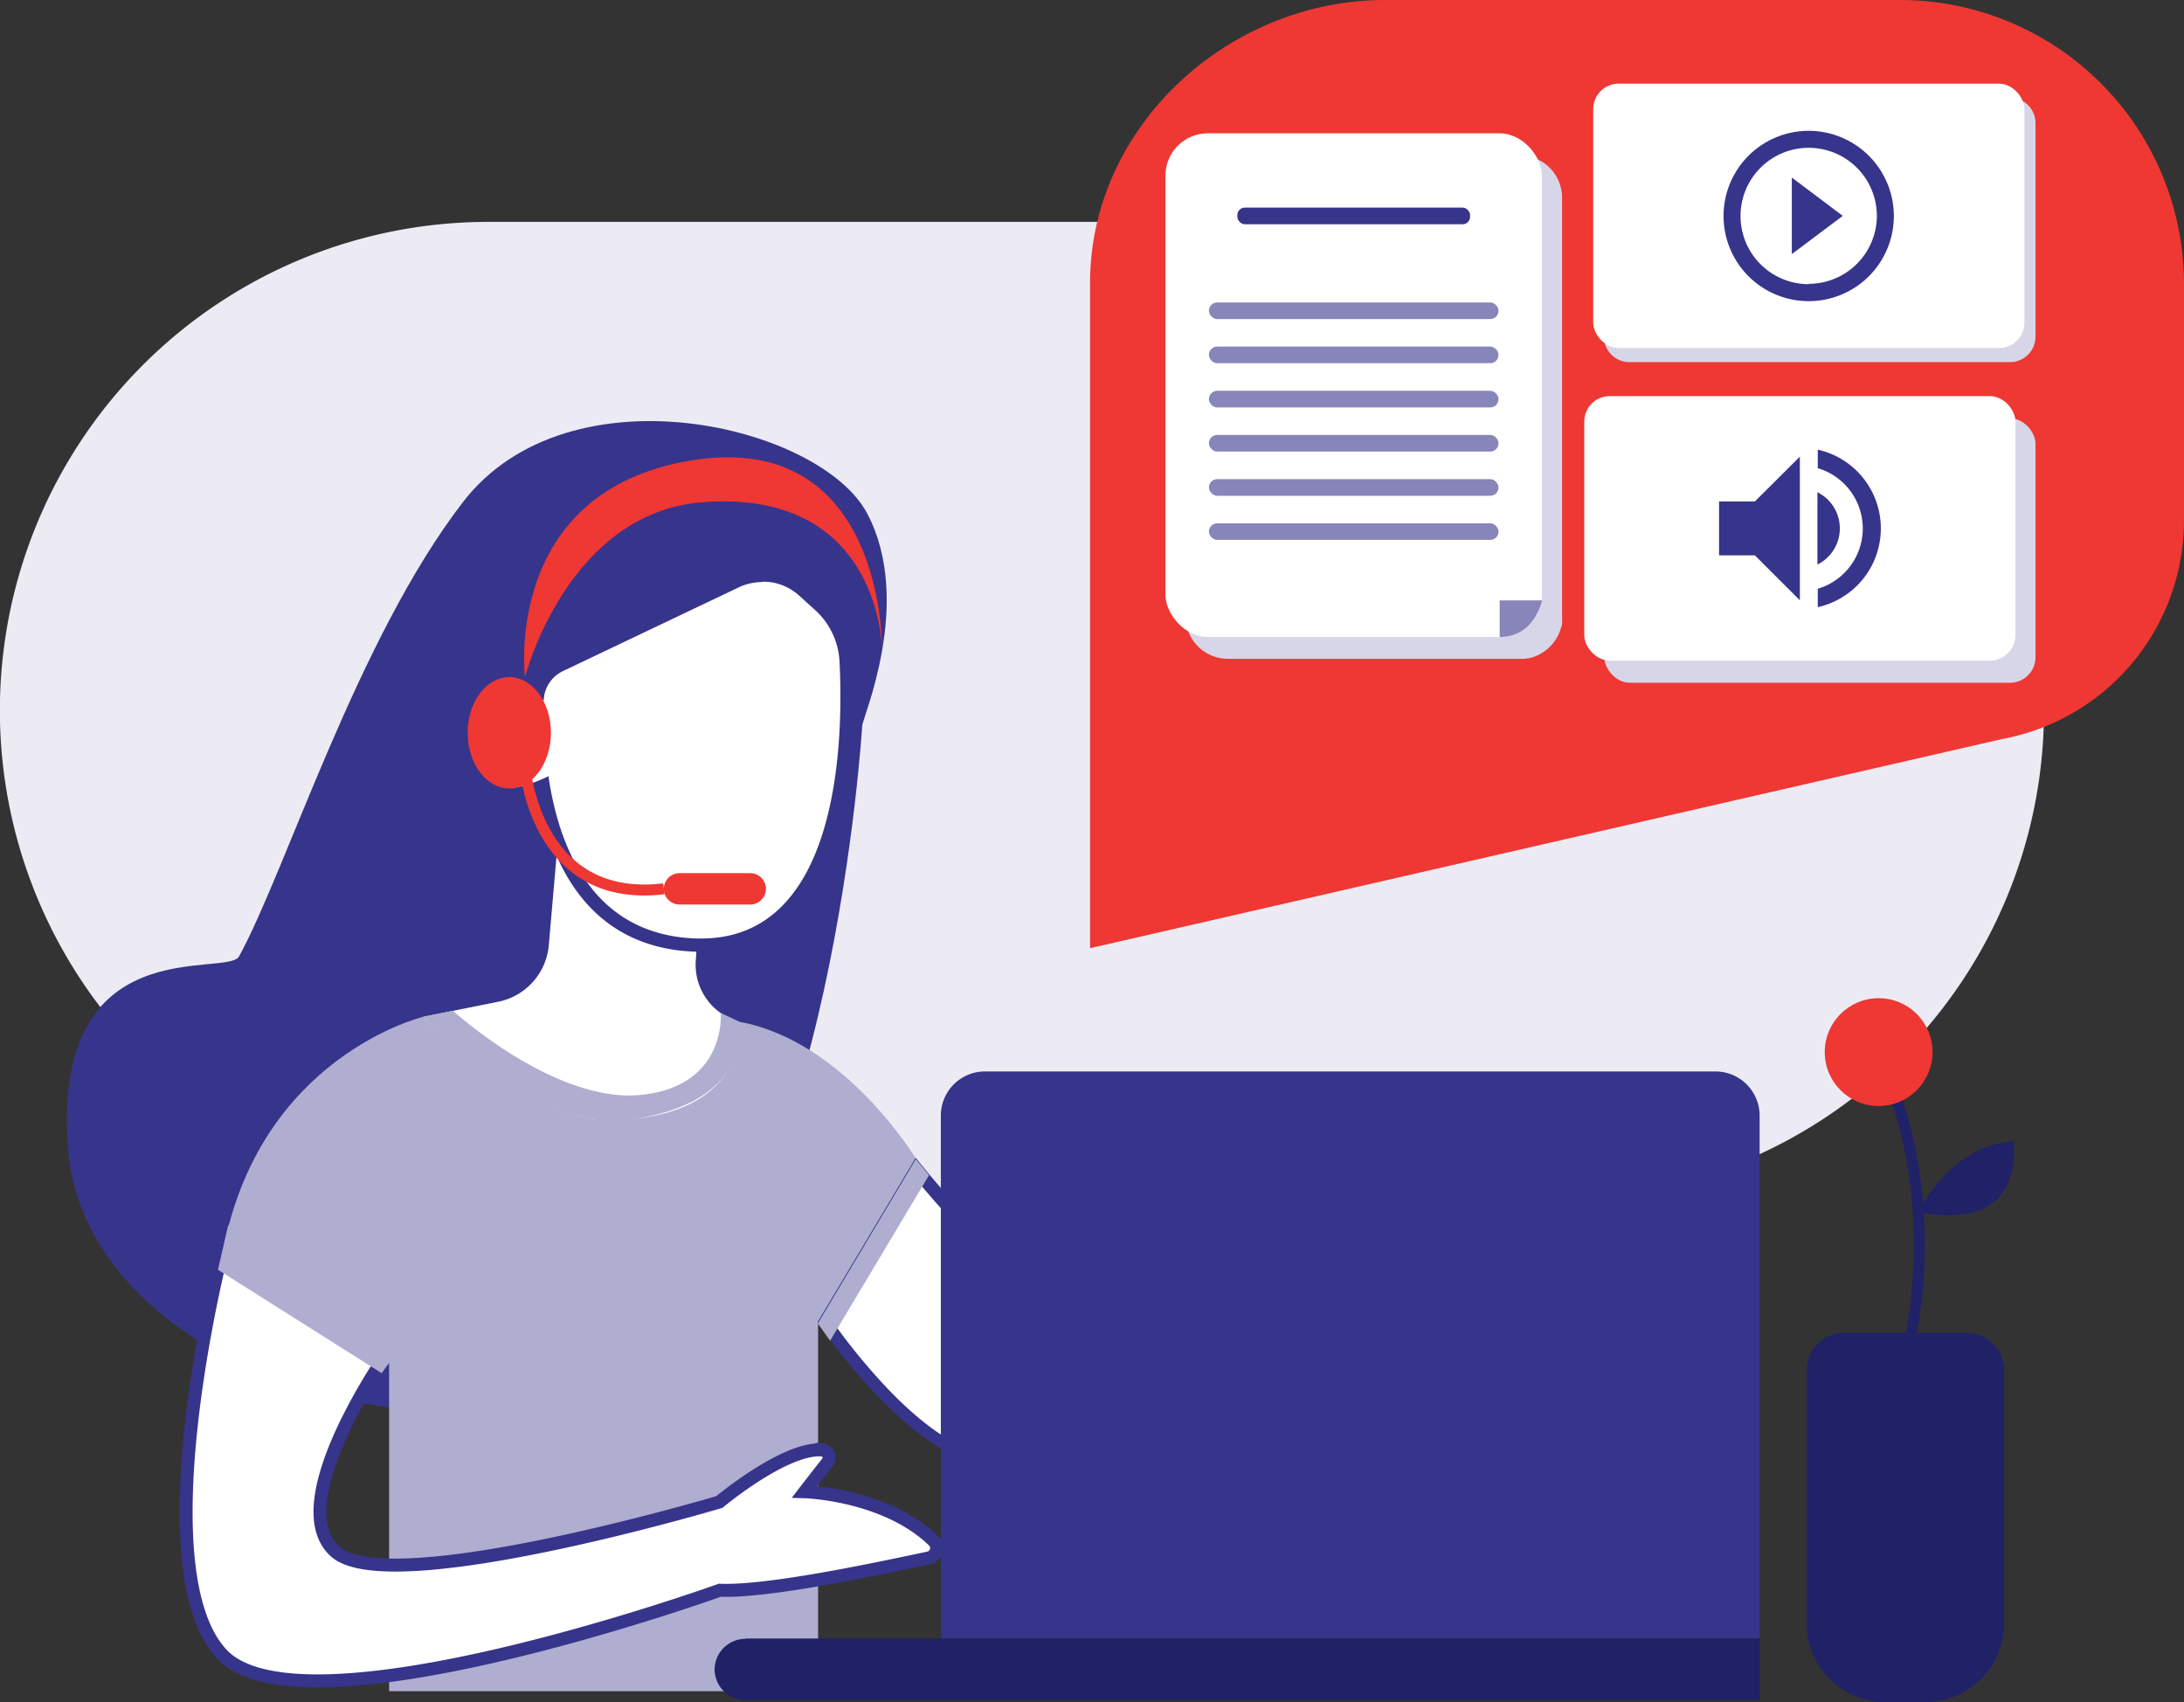
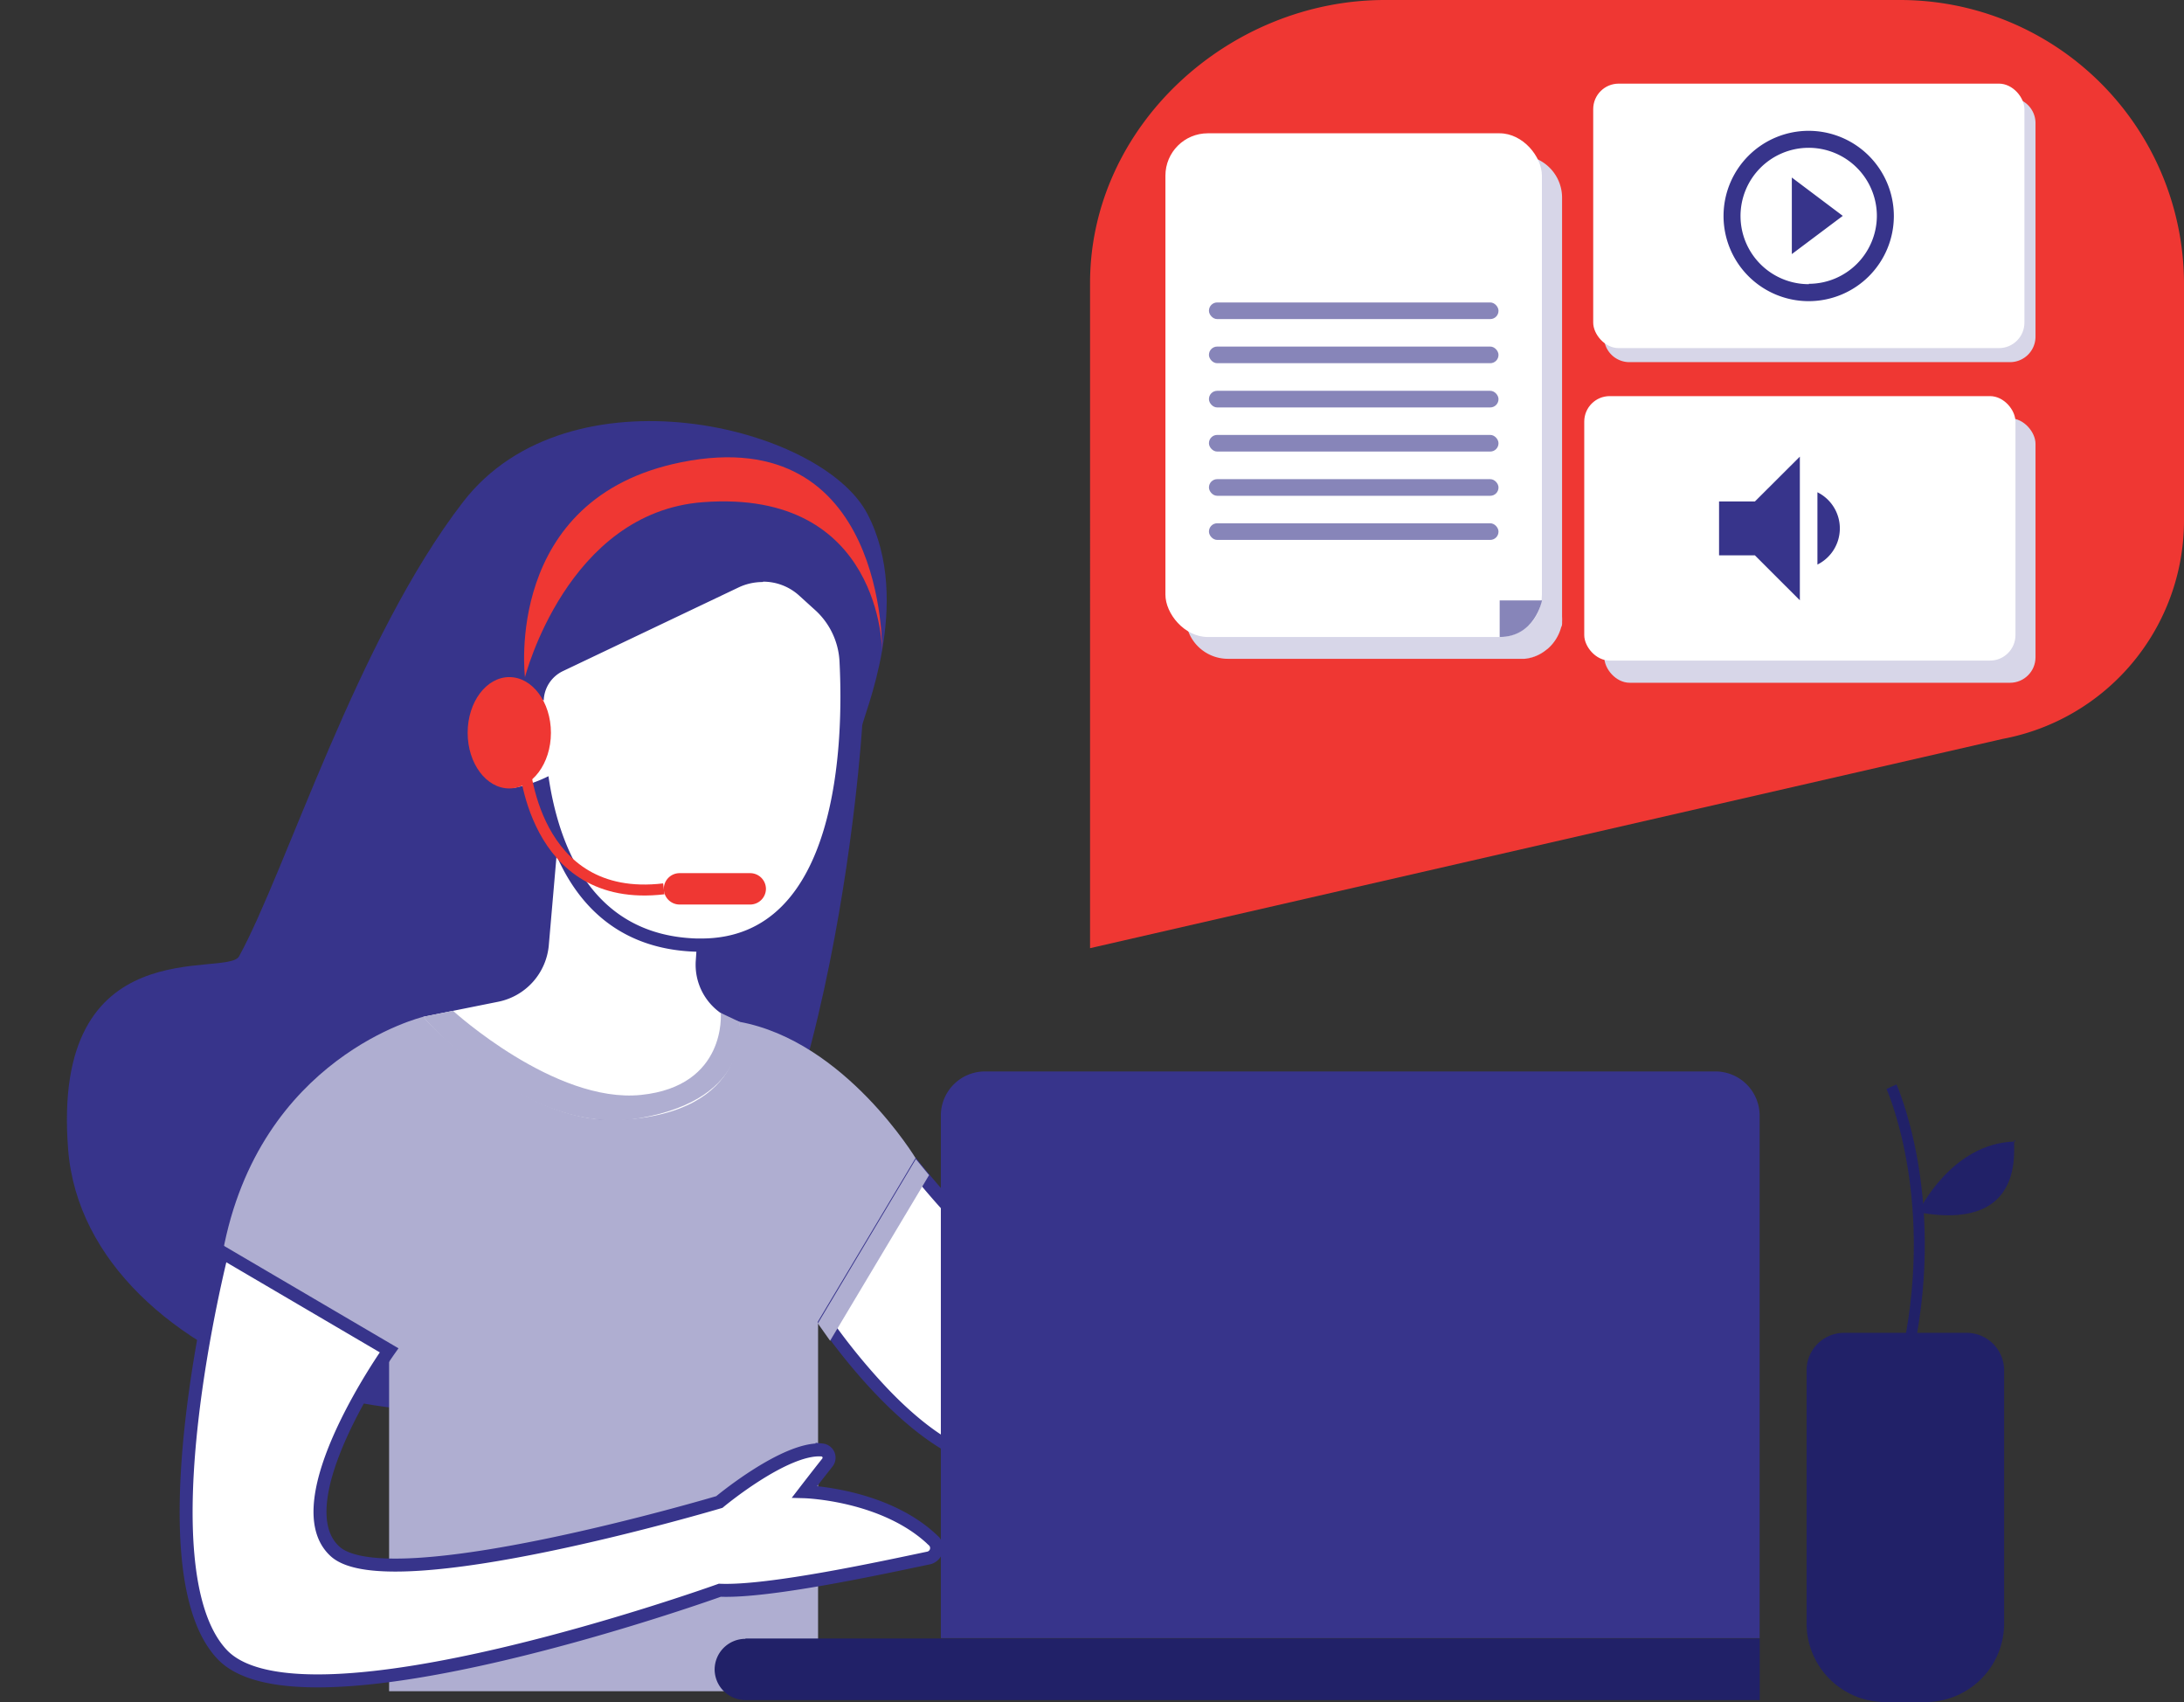
<svg xmlns="http://www.w3.org/2000/svg" id="Livello_1" data-name="Livello 1" viewBox="0 0 185.17 144.29">
  <rect x="0" y="0" width="185.17" height="144.29" fill="#333333" stroke="none" />
  <defs>
    <style>.cls-1{fill:#ecebf4;}.cls-2{fill:#ef3733;}.cls-3{fill:#37348b;}.cls-4,.cls-6{fill:#fff;}.cls-5{fill:#afaed1;}.cls-6{stroke:#37348b;stroke-width:1.1px;}.cls-10,.cls-11,.cls-6{stroke-miterlimit:10;}.cls-7{fill:#212168;}.cls-8{fill:#d7d6e8;}.cls-9{fill:#8785b9;}.cls-10,.cls-11{fill:none;stroke-width:0.93px;}.cls-10{stroke:#ef3733;}.cls-11{stroke:#212168;}</style>
  </defs>
  <g id="Livello_1-2" data-name="Livello 1">
-     <path class="cls-1" d="M161.42,159.27H251.9a41.41,41.41,0,0,1,41.41,41.41h0a41.41,41.41,0,0,1-41.41,41.41H161.42A41.41,41.41,0,0,1,120,200.68h0A41.41,41.41,0,0,1,161.42,159.27Z" transform="translate(-120.01 -140.46)" />
    <path class="cls-2" d="M289.8,203.1l-77.37,17.74V164.46c0-13.3,11.75-24,25-24H281.1a24.08,24.08,0,0,1,24.08,24.08v20.07A18.83,18.83,0,0,1,289.8,203.1Z" transform="translate(-120.01 -140.46)" />
    <path class="cls-3" d="M193.11,202c0-.65,4.38-10.5.43-18s-25.29-12.61-34.26-1-15,31.24-19,38.53c-1,1.86-16-2.52-14.49,16.4s33.21,28.65,49,17.32S193.11,202,193.11,202Z" transform="translate(-120.01 -140.46)" />
    <path class="cls-4" d="M172.09,236c-12.35,0-16.66-9-16.7-9l-.3-.64,7.06-1.42a4.83,4.83,0,0,0,3.84-4.3l1.14-13.18L168,210c2.86,9.22,10.82,9.42,11.16,9.42h.58l-.16,2.48a4.46,4.46,0,0,0,3.11,4.54l.49.15.08.29a6.68,6.68,0,0,1-1,5.47c-1.7,2.28-4.94,3.47-9.66,3.55Z" transform="translate(-120.01 -140.46)" />
    <path class="cls-3" d="M167.44,210.21c3,9.73,11.69,9.8,11.69,9.8l-.13,1.9a5,5,0,0,0,3.5,5.11l.2.06s2.29,8.11-10.18,8.32h-.43c-12.14,0-16.2-8.74-16.2-8.74l6.37-1.28a5.37,5.37,0,0,0,4.28-4.79l.9-10.38m-.62-5.69-.48,5.59-.9,10.39a4.29,4.29,0,0,1-3.4,3.8l-6.37,1.28-1.38.28.6,1.27c.17.38,4.5,9.37,17.2,9.37h.44c4.9-.08,8.29-1.35,10.09-3.77a7.28,7.28,0,0,0,1.14-5.95l-.16-.57L183,226l-.2-.07a3.89,3.89,0,0,1-2.72-4l.12-1.9.07-1.16h-1.16c-.32,0-7.91-.22-10.65-9l-1.67-5.36Z" transform="translate(-120.01 -140.46)" />
    <path class="cls-4" d="M179.11,220.56c-8.82-.27-12-7.36-13-13.55l-.24.11a6.45,6.45,0,0,1-2.27.66,1.66,1.66,0,0,1-1.26-.53c-.75-.79-1-2.5-.77-5.7.18-2.79,1.57-3.2,2.38-3.2a4,4,0,0,1,1.85.55,3.42,3.42,0,0,1,1.79-2.08l14.93-7.1a5.1,5.1,0,0,1,5.65.84l1.39,1.27a6.85,6.85,0,0,1,2.23,4.73c.28,5.6,0,15.77-4.86,20.92a9.81,9.81,0,0,1-7.42,3.09Z" transform="translate(-120.01 -140.46)" />
    <path class="cls-3" d="M184.72,189.77a4.54,4.54,0,0,1,3.07,1.2l1.4,1.27a6.31,6.31,0,0,1,2,4.34c.34,6.65,0,23.44-11.72,23.44h-.39c-8.77-.27-11.67-7.63-12.57-13.76a11,11,0,0,1-3,1c-1.15,0-1.77-1.19-1.48-5.64.14-2.1,1-2.69,1.83-2.69a4.43,4.43,0,0,1,2.25.92h0a2.86,2.86,0,0,1,1.63-2.5l14.93-7.11a4.78,4.78,0,0,1,2-.44m0-1.1h0a5.54,5.54,0,0,0-2.43.55l-14.94,7.11a3.93,3.93,0,0,0-1.85,1.82,4,4,0,0,0-1.55-.36c-.81,0-2.71.37-2.93,3.72s0,5.19.91,6.12a2.24,2.24,0,0,0,1.67.7,5.87,5.87,0,0,0,2.09-.54c1.62,8.51,6.23,13.11,13.4,13.32h.42a10.36,10.36,0,0,0,7.82-3.26c5-5.3,5.3-15.64,5-21.33a7.38,7.38,0,0,0-2.41-5.1l-1.39-1.28a5.68,5.68,0,0,0-3.82-1.48Z" transform="translate(-120.01 -140.46)" />
    <path class="cls-5" d="M155.89,226.66s-13.93,3.33-17,20L153,254.93v28.9h36.37V252.65l8.32-13.93s-6-10-15-11.64c0,0,1.08,7.78-10.18,8.32C164,235.8,155.89,226.66,155.89,226.66Z" transform="translate(-120.01 -140.46)" />
    <path class="cls-6" d="M198.77,272.53c-3.73.78-13.51,2.92-17.73,2.74,0,0-35.34,12.71-42.2,5.44s0-34.09,0-34.09L153,254.93s-9.15,12.9-4.58,17.05S181,267.79,181,267.79s5.58-4.66,8.71-4.41a.66.66,0,0,1,.59.72.68.68,0,0,1-.15.36c-.75.94-1.92,2.46-1.92,2.46s6.81.19,10.91,4.14a.86.86,0,0,1,.06,1.21A.88.88,0,0,1,198.77,272.53Z" transform="translate(-120.01 -140.46)" />
    <path class="cls-4" d="M205.05,264.58c-6.51,0-13.77-10.11-15-11.95l7.72-12.94c1.74,2.14,6.34,7.56,8.35,7.56a1,1,0,0,0,.61-.17,3.57,3.57,0,0,1,1.08-.1c2,0,6,.52,9.88,1s7.74,1,9.77,1a2.91,2.91,0,0,0,1.62-.28l.21-.15v-.26a79.24,79.24,0,0,1,1.08-8.41,15,15,0,0,1,.75,3.36c.17,1.11.22,1.45.74,1.45h.44l.13-.48c.5-.91,7.3-7.3,9.1-7.3.51,1-5.74,12.32-8.33,14.22-.17.11-20,12.58-27.47,13.41C205.49,264.56,205.27,264.58,205.05,264.58Z" transform="translate(-120.01 -140.46)" />
    <path class="cls-3" d="M240.89,237.66a32.67,32.67,0,0,1-3.29,6.45,39,39,0,0,1-4.72,6.56c-1,.62-20,12.52-27.23,13.32h-.6c-2.76,0-6.16-2-9.84-5.87a52.53,52.53,0,0,1-4.55-5.54l7.14-12c2.33,2.82,6.23,7.16,8.28,7.16a1.78,1.78,0,0,0,.84-.22,4.85,4.85,0,0,1,.85-.05c2,0,6,.51,9.81,1,4,.51,7.78,1,9.84,1a3.25,3.25,0,0,0,2-.39l.41-.3,0-.51c.16-1.93.39-4.06.62-5.73a3.54,3.54,0,0,0,.11.71c.16,1.08.29,1.92,1.28,1.92a1.12,1.12,0,0,0,1-.72c.75-1.07,5.86-5.82,8-6.86m.62-1.31c-2.2,0-9.48,7.11-9.64,7.73v.06c-.16,0-.51-5.08-1.59-5.08a.24.24,0,0,0-.12,0c-.64.21-1.4,9.17-1.4,9.17a2.94,2.94,0,0,1-1.31.18c-4,0-15.52-2-19.65-2a3.19,3.19,0,0,0-1.37.19.72.72,0,0,1-.32.08c-2.1,0-8.41-8-8.41-8l-8.32,13.93S197.57,265,205.08,265h.72c7.69-.86,27.74-13.51,27.74-13.51,1.8-1.32,9.85-13.75,8.43-15.08a.61.61,0,0,0-.43-.15Z" transform="translate(-120.01 -140.46)" />
    <path class="cls-3" d="M203.53,231.29h61.92A3.75,3.75,0,0,1,269.2,235h0v44.33H199.78V235A3.74,3.74,0,0,1,203.53,231.29Z" transform="translate(-120.01 -140.46)" />
    <path class="cls-7" d="M183.21,279.36h86v5.22h-86A2.61,2.61,0,0,1,180.6,282h0a2.61,2.61,0,0,1,2.61-2.61Z" transform="translate(-120.01 -140.46)" />
-     <path class="cls-8" d="M292.59,150.91V169a2.16,2.16,0,0,1-2.16,2.16H258.2A2.16,2.16,0,0,1,256,169V150.9a2.18,2.18,0,0,1,2.17-2.16H290.4a2.16,2.16,0,0,1,2.19,2.13Z" transform="translate(-120.01 -140.46)" />
+     <path class="cls-8" d="M292.59,150.91V169a2.16,2.16,0,0,1-2.16,2.16H258.2A2.16,2.16,0,0,1,256,169V150.9a2.18,2.18,0,0,1,2.17-2.16H290.4a2.16,2.16,0,0,1,2.19,2.13" transform="translate(-120.01 -140.46)" />
    <path class="cls-8" d="M252.45,157.22v35.52a4,4,0,0,1,0,.49.74.74,0,0,1-.08.41h0a3.66,3.66,0,0,1-1.15,1.83l-.07.05a3.58,3.58,0,0,1-1.89.79H224.12a3.59,3.59,0,0,1-3.59-3.59v-35.5a3.59,3.59,0,0,1,3.59-3.59h24.74A3.59,3.59,0,0,1,252.45,157.22Z" transform="translate(-120.01 -140.46)" />
    <path class="cls-8" d="M249.23,196.31a3.58,3.58,0,0,0,1.89-.79A3.23,3.23,0,0,1,249.23,196.31Z" transform="translate(-120.01 -140.46)" />
    <path class="cls-8" d="M252.45,193.23c0,.14-.07.28-.11.41a3.28,3.28,0,0,1,.08-.41Z" transform="translate(-120.01 -140.46)" />
    <rect class="cls-4" x="98.81" y="11.3" width="31.92" height="42.7" rx="3.59" />
-     <rect class="cls-3" x="104.91" y="17.6" width="19.73" height="1.41" rx="0.63" />
    <rect class="cls-9" x="102.5" y="29.38" width="24.55" height="1.41" rx="0.7" />
    <rect class="cls-9" x="102.5" y="25.64" width="24.55" height="1.41" rx="0.7" />
    <rect class="cls-9" x="102.5" y="36.87" width="24.55" height="1.41" rx="0.7" />
    <rect class="cls-9" x="102.5" y="44.36" width="24.55" height="1.41" rx="0.7" />
    <rect class="cls-9" x="102.5" y="40.62" width="24.55" height="1.41" rx="0.7" />
    <rect class="cls-9" x="102.5" y="33.13" width="24.55" height="1.41" rx="0.7" />
    <path class="cls-9" d="M247.16,194.46v-3.1h3.59S250.16,194.46,247.16,194.46Z" transform="translate(-120.01 -140.46)" />
    <rect class="cls-8" x="136.02" y="35.46" width="36.56" height="22.42" rx="2.16" />
    <rect class="cls-4" x="134.32" y="33.58" width="36.56" height="22.42" rx="2.16" />
    <polygon class="cls-3" points="145.75 42.51 145.75 47.08 148.79 47.08 152.6 50.89 152.6 38.71 148.79 42.51 145.75 42.51" />
    <path class="cls-3" d="M276,185.26a3.42,3.42,0,0,0-1.9-3.07v6.13A3.42,3.42,0,0,0,276,185.26Z" transform="translate(-120.01 -140.46)" />
-     <path class="cls-3" d="M274.13,178.58v1.57a5.33,5.33,0,0,1,0,10.22v1.56a6.84,6.84,0,0,0,0-13.35Z" transform="translate(-120.01 -140.46)" />
    <rect class="cls-4" x="135.08" y="7.09" width="36.56" height="22.42" rx="2.16" />
    <path class="cls-3" d="M273.37,151.55a7.22,7.22,0,1,0,7.21,7.23h0A7.23,7.23,0,0,0,273.37,151.55Zm0,13a5.78,5.78,0,1,1,5.77-5.79v0a5.78,5.78,0,0,1-5.77,5.76ZM271.93,162l4.32-3.24-4.32-3.25Z" transform="translate(-120.01 -140.46)" />
    <path class="cls-2" d="M164.52,197.87s-1.89-15.2,13.28-18.23c17.38-3.47,17,16,17,16s0-13.74-15.17-12.61C168.09,183.88,164.52,197.87,164.52,197.87Z" transform="translate(-120.01 -140.46)" />
    <ellipse class="cls-2" cx="43.18" cy="62.12" rx="3.53" ry="4.72" />
    <path class="cls-10" d="M164.44,204.89s.62,12.25,11.85,10.92" transform="translate(-120.01 -140.46)" />
    <path class="cls-2" d="M177.62,214.48h6a1.34,1.34,0,0,1,1.33,1.33h0a1.34,1.34,0,0,1-1.33,1.33h-6a1.34,1.34,0,0,1-1.33-1.33h0A1.34,1.34,0,0,1,177.62,214.48Z" transform="translate(-120.01 -140.46)" />
-     <polygon class="cls-5" points="19.35 103.86 18.48 107.64 32.36 116.41 33.87 114.31 19.35 103.86" />
    <polygon class="cls-5" points="77.65 98.26 78.77 99.62 70.38 113.66 69.34 112.19 77.65 98.26" />
    <path class="cls-5" d="M155.89,226.66s8.7,10.28,18.41,8.58,8.4-8.16,8.4-8.16l-1.58-.75s.54,6.2-6.76,6.95-15.94-7.13-15.94-7.13Z" transform="translate(-120.01 -140.46)" />
    <path class="cls-7" d="M276.37,253.45h10.38a3.18,3.18,0,0,1,3.18,3.18h0v21.45a6.67,6.67,0,0,1-6.67,6.67h-3.41a6.67,6.67,0,0,1-6.67-6.67h0V256.63a3.18,3.18,0,0,1,3.18-3.18Z" transform="translate(-120.01 -140.46)" />
    <path class="cls-11" d="M280.38,232.58s4.11,9.1,1.48,22.07" transform="translate(-120.01 -140.46)" />
    <path class="cls-7" d="M282.65,243.23s2.78-5.9,8.24-6C290.26,236,292.92,245.1,282.65,243.23Z" transform="translate(-120.01 -140.46)" />
-     <circle class="cls-2" cx="159.28" cy="89.19" r="4.57" />
  </g>
</svg>